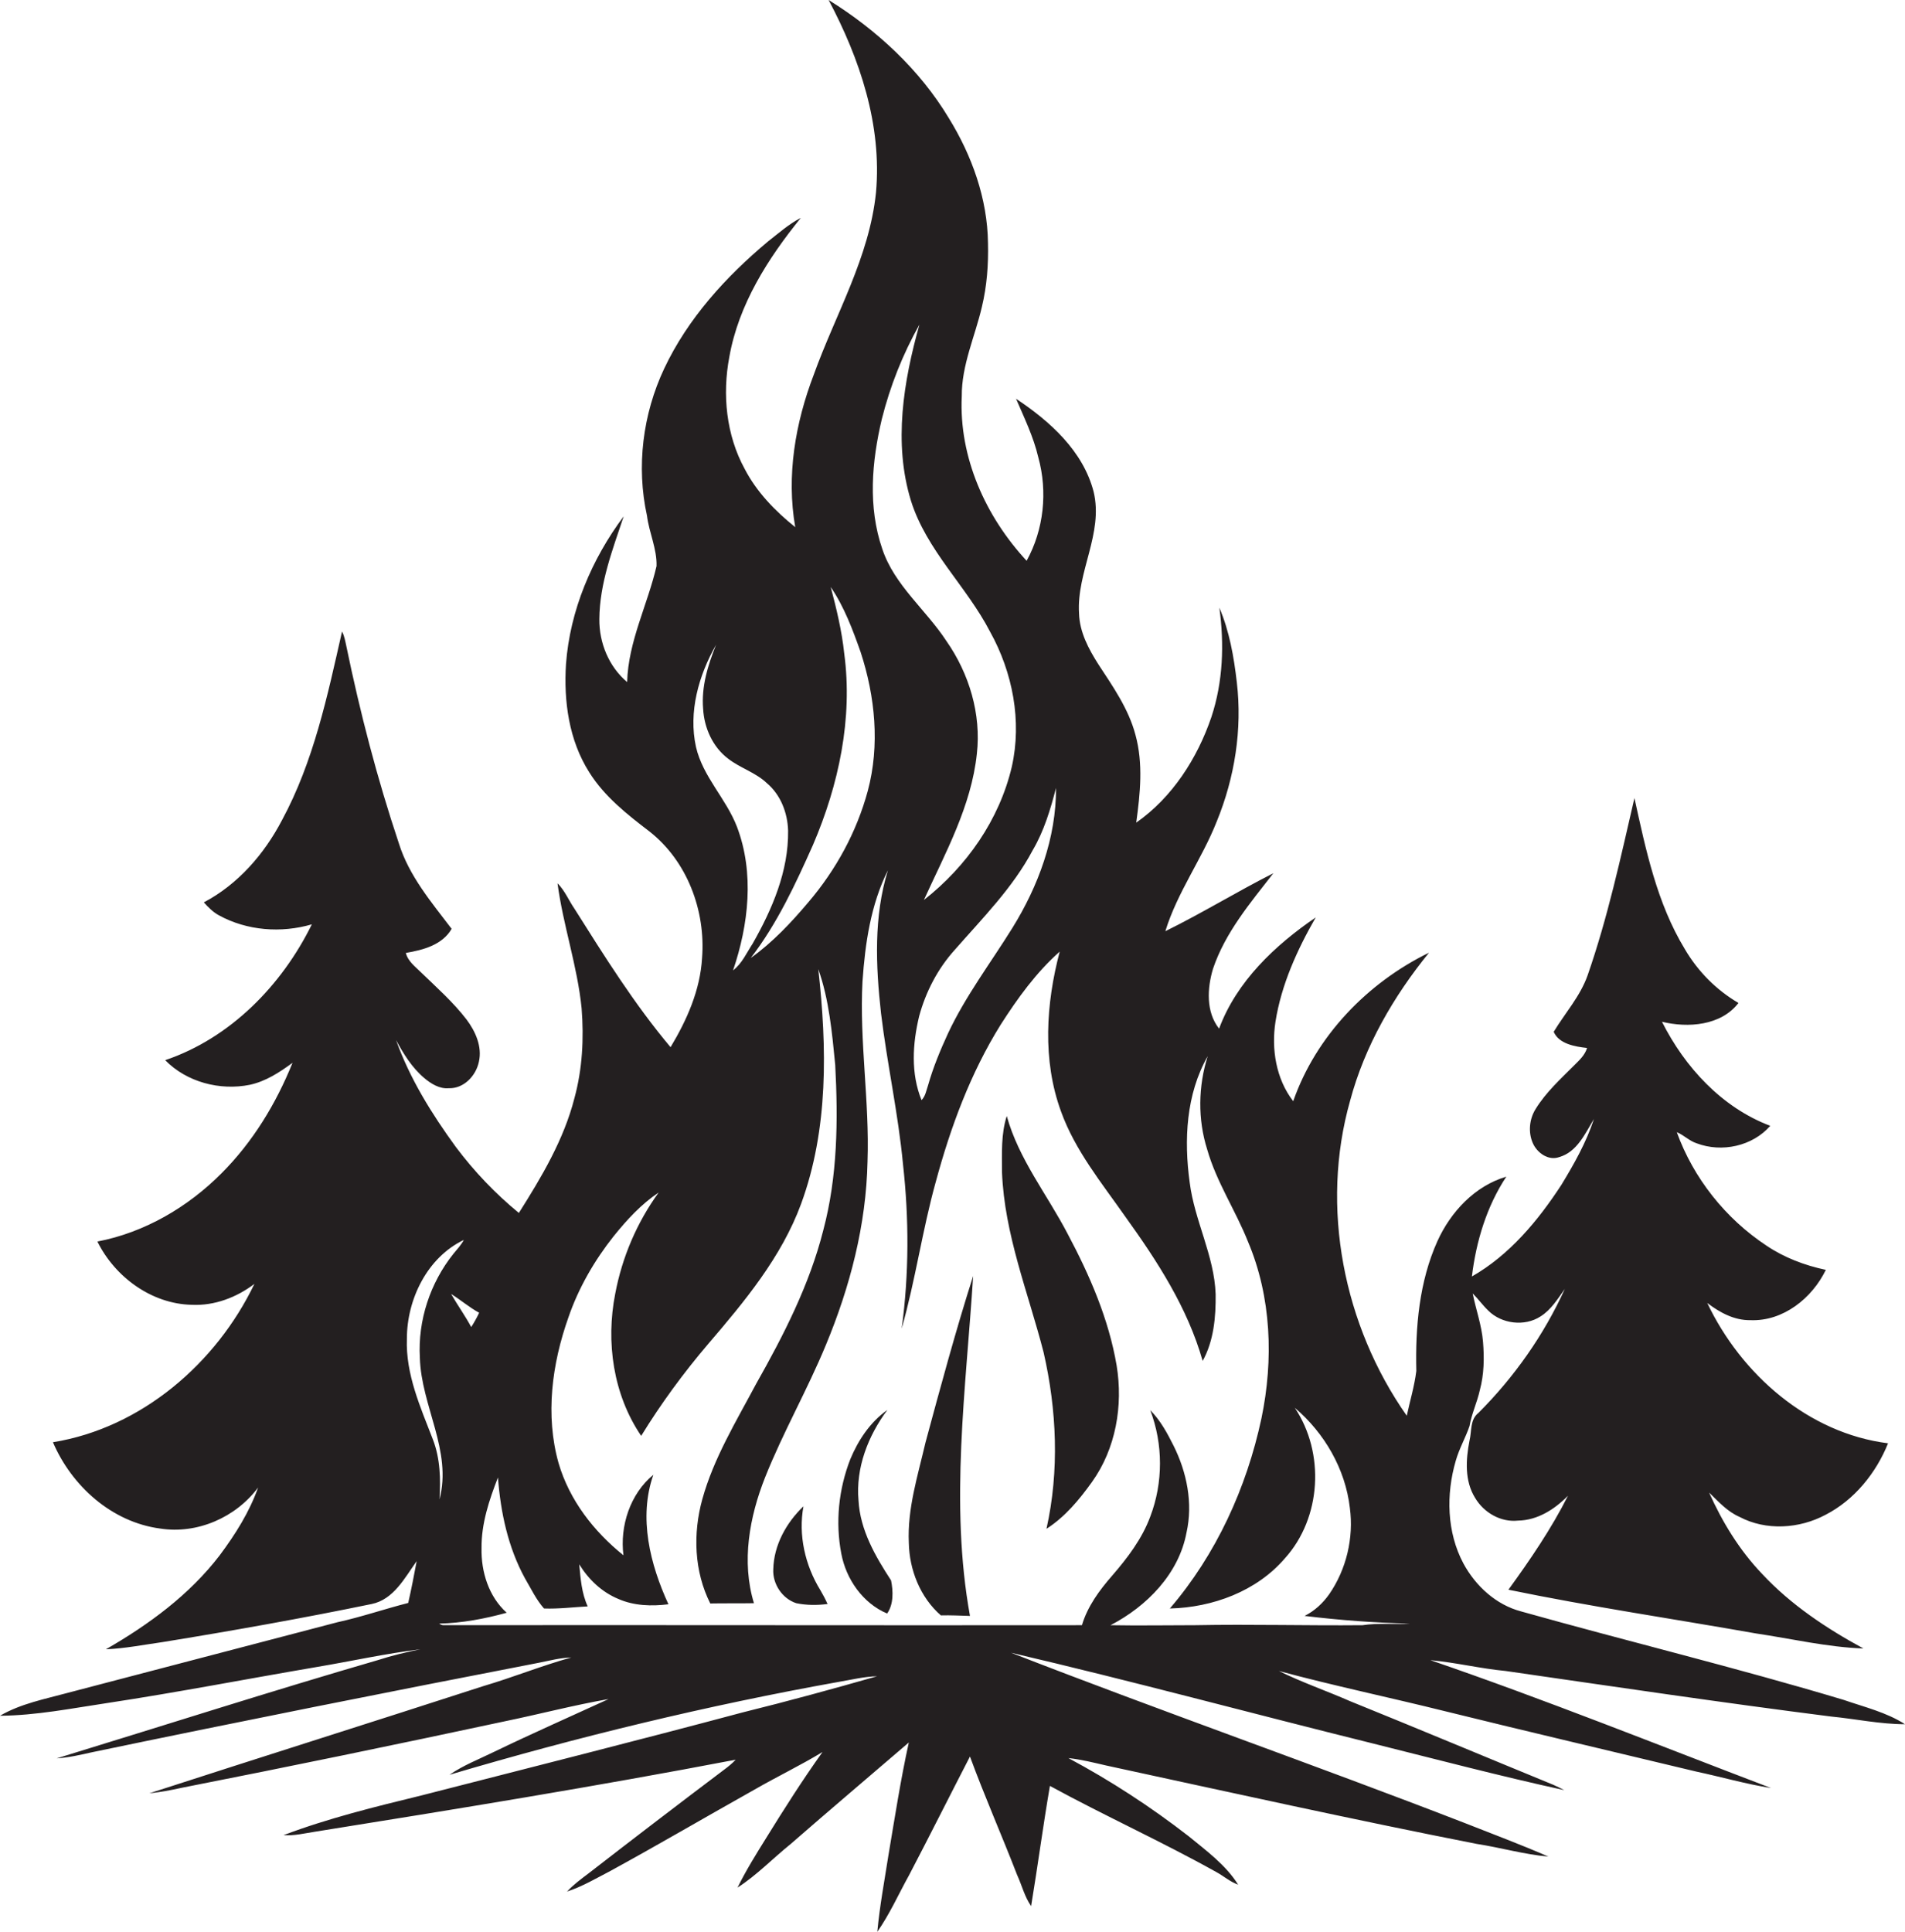
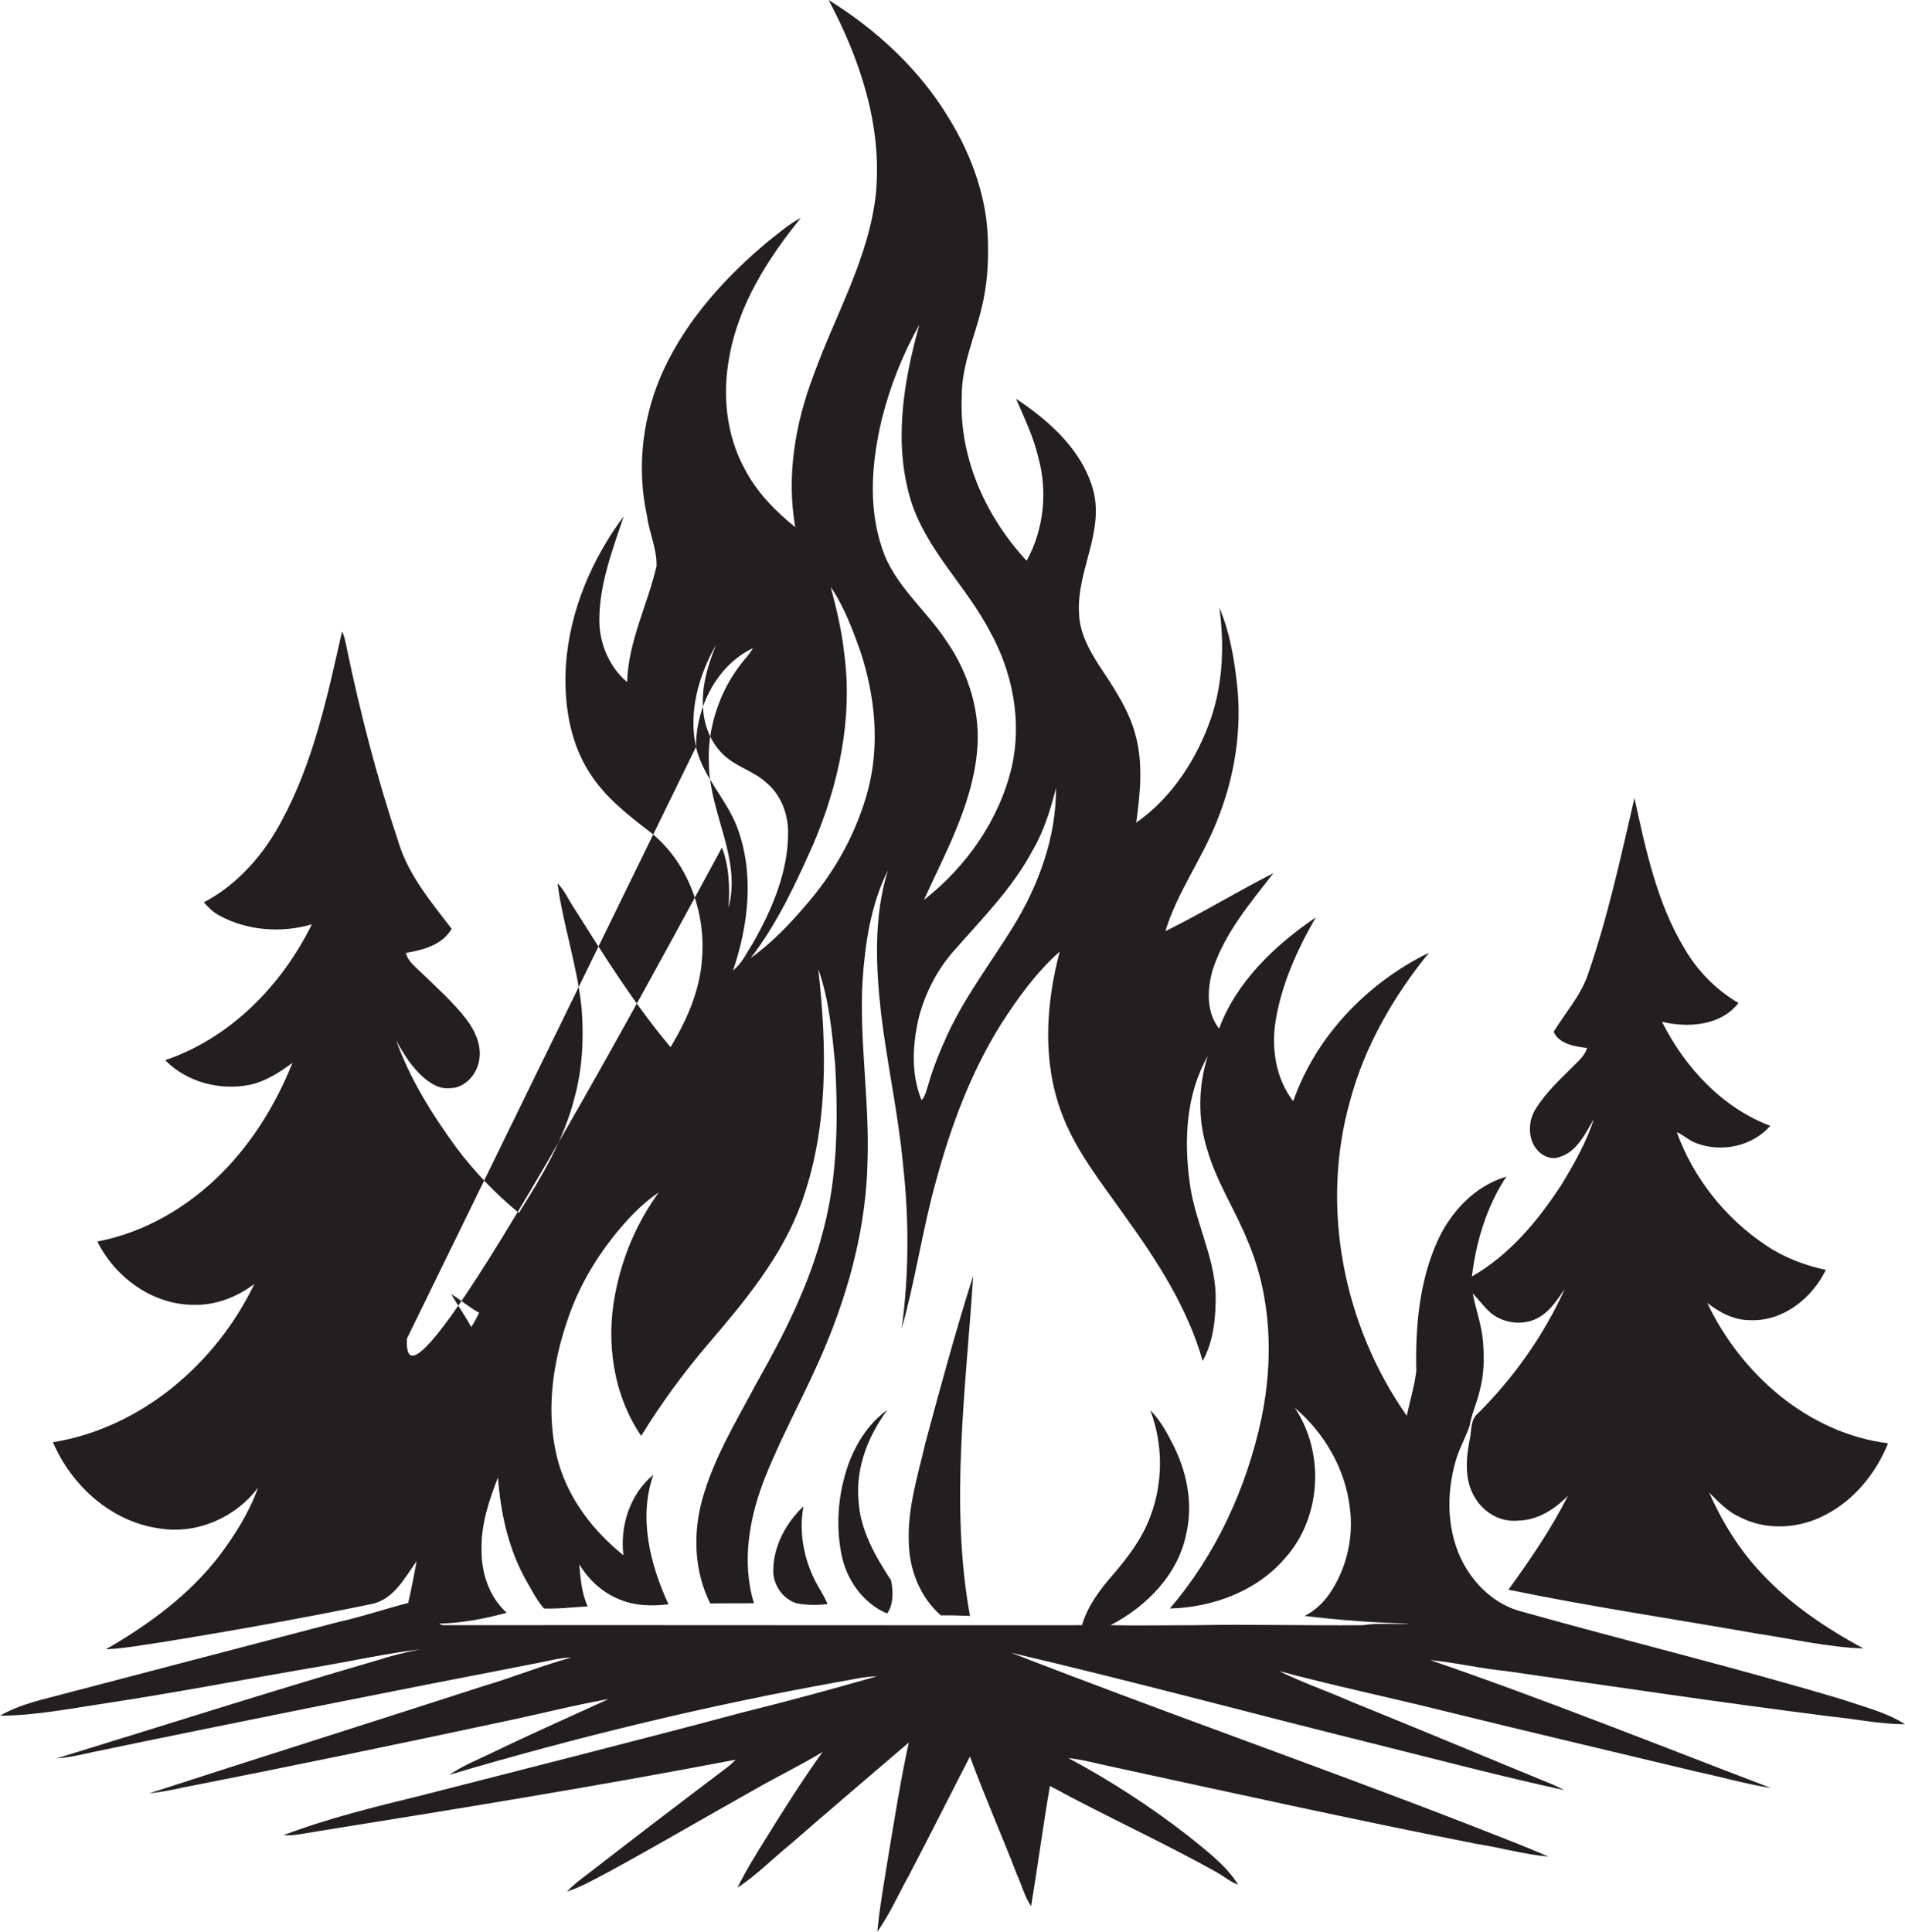
<svg xmlns="http://www.w3.org/2000/svg" version="1.1" id="Layer_1" x="0px" y="0px" viewBox="0 0 719.6 729.7" style="enable-background:new 0 0 719.6 729.7;" xml:space="preserve">
  <style type="text/css">
	.st0{fill:#231F20;}
</style>
  <g>
-     <path class="st0" d="M691.7,648.3c9.3,0.9,18.5,2.9,27.9,2.9c-7-4.5-15.4-6.5-23.2-9.2c-40.3-12.1-81.2-22-121.8-33.4   c-9.5-2.5-17.2-9.6-21.8-18.1c-6.3-11.8-6.6-26.1-2.9-38.8c1.3-4.6,3.7-8.7,5.2-13.1c0.8-4.7,2.9-9,3.9-13.6   c1.6-5.9,1.7-12.1,1.2-18.2c-0.5-6.3-2.7-12.2-3.9-18.3c2.1,2.1,3.8,4.5,5.9,6.5c5,5,13.7,6.1,19.7,2.2c4-2.5,6.5-6.6,9.2-10.4   c-7.9,17.4-19.1,33.3-32.6,46.8c-3.3,2.6-2.5,6.8-3.4,10.5c-1.4,7.1-1.9,15.2,2.1,21.6c3.3,5.6,9.7,9.3,16.2,8.6   c7.4-0.1,13.9-4.3,18.9-9.4c-6.3,12.5-14.3,24.2-22.5,35.5c31,6.4,62.3,11,93.4,16.5c13.5,2,27,5.2,40.7,5.7   c-14-7.6-27.4-16.5-38.3-28.2c-8.5-8.9-15-19.5-20-30.7c3.5,3.4,6.9,7.2,11.5,9.2c10,5.3,22.6,4.5,32.5-0.8   c10.9-5.6,19.1-15.8,23.6-27c-30.2-3.8-55.5-26.1-68.3-53c4.7,3.6,10.2,6.6,16.3,6.5c12.4,0.5,23.3-8.3,28.5-19   c-8-1.7-15.7-4.6-22.5-9.2c-15.4-10.2-27.5-25.4-33.8-42.8c2.7,1.1,4.7,3.3,7.5,4.2c9.5,3.6,21.1,1.1,27.8-6.6   c-18.3-6.9-32.3-22.2-40.9-39.3c9.8,2.4,22.3,1.5,28.9-7.1c-8.4-4.9-15.4-12-20.3-20.4c-10.5-17.3-14.7-37.4-19-57   c-5.2,22.5-10.1,45.2-17.7,67c-2.8,7.9-8.5,14.2-12.8,21.3c2,4.6,8.1,5.6,12.6,6.1c-0.8,2.7-2.9,4.6-4.8,6.5   c-5.2,5.2-10.7,10.2-14.6,16.5c-2.4,3.8-2.9,8.8-1.1,12.9c1.6,3.7,5.9,6.8,10,5.3c6.7-1.9,9.8-8.9,13.1-14.4   c-2.9,8.9-7.5,17-12.3,24.9C581,461,570.2,474,556,482.1c1.6-13.3,5.6-26.5,13-37.7c-11.9,3.5-21,13.3-26,24.3   c-6.9,15.3-8.4,32.5-8,49.1c-0.7,5.7-2.4,11.3-3.6,16.9c-23.9-34-32.8-78.8-21.4-119c5.5-20.6,16.4-39.4,29.8-55.9   c-23.3,11.4-42.7,31.5-51.3,56.1c-6.5-8.4-8.3-19.7-6.7-30c2.2-14,8.2-27.2,15.2-39.4c-15.4,10.5-29.9,24.2-36.5,42   c-5-6.3-4.5-15.3-2.3-22.6c4.6-13.7,14.1-24.9,22.8-36.1c-13.8,7-27,15.1-40.8,21.9c4.5-14.7,13.8-27.2,19.4-41.4   c6.8-16.6,9.7-34.8,7.6-52.6c-1.1-9.6-2.8-19.3-6.6-28.2c1.9,13.8,1.4,28-3,41.3c-5.3,15.6-14.8,30.4-28.4,39.9   c1.5-11,2.7-22.3-0.3-33.2c-2.6-9.8-8.5-18.2-14-26.6c-3.7-5.8-7.1-12.2-7.3-19.2c-1-15.7,9.3-30.2,5.5-46   c-4-15.4-16.5-26.6-29.3-35.1c3.1,7.2,6.6,14.4,8.4,22.1c3.6,13,2.1,27.3-4.4,39.1c-15.5-16.7-25.6-39.1-24.5-62.1   c-0.1-11.8,5-22.6,7.6-33.8c1.9-7.9,2.5-16,2.3-24.1c-0.2-16.8-6.1-33.1-14.8-47.2C347.4,26.3,331.2,11.3,313,0   c11.8,22.2,20.2,47.2,17.9,72.7c-2.5,24.5-15.3,46-23.5,68.8c-7,18.3-10.4,38.2-7,57.6c-7.6-6.1-14.6-13.3-19.1-22   c-7-12.8-8.5-28.1-5.8-42.3c3.5-19.8,14.6-37.2,27-52.5c-4.5,2.3-8.4,5.8-12.4,8.9c-15.9,13.3-30.3,29.1-39.2,48   c-8.1,17.2-10.6,37-6.5,55.6c0.8,6.4,3.8,12.5,3.6,19c-3.4,14.7-10.7,28.5-11.1,43.8c-6.9-5.8-10.6-14.8-10.5-23.8   c0.1-13.5,5-26.2,9.2-38.8c-12.1,16.2-20.3,35.6-21.8,55.8c-0.9,14,1.1,28.8,8.8,40.9c5.7,9.1,14.3,15.9,22.7,22.3   c14.3,11.2,21.3,30,19.9,47.8c-0.7,12.1-5.7,23.4-11.9,33.7c-13.7-16.3-25-34.4-36.3-52.3c-2.2-3.2-3.6-6.8-6.4-9.6   c2.1,15.9,7.5,31.2,9.1,47.2c0.9,11.4,0.3,22.9-2.7,33.9c-4,15.7-12.4,29.8-21,43.4c-8.9-7.3-16.9-15.7-23.8-24.9   c-9.1-12.5-17.4-25.8-22.6-40.4c2.8,5.2,6,10.4,10.6,14.3c2.6,2.2,5.8,4.2,9.3,3.9c5.7,0.2,10.3-4.7,11.4-10   c1.3-5.7-1.3-11.5-4.7-16c-5-6.5-11.2-12-17.1-17.7c-2.2-2.2-5-4.2-5.8-7.4c6.5-1.1,13.8-3,17.3-9.1c-7.6-10-16.1-20-19.9-32.2   c-8.2-24.5-14.7-49.5-19.9-74.7c-0.4-1.8-0.7-3.7-1.6-5.4c-5.5,24.3-10.7,49.1-22.7,71.3c-6.7,12.8-16.6,24.2-29.5,31   c1.7,1.9,3.5,3.7,5.7,4.9c10.6,5.8,23.5,6.8,35.1,3.4c-11.3,23-30.8,43-55.4,51.3c8.1,8.3,20.7,11.6,32,9.3   c6-1.3,11.2-4.7,16.1-8.3c-6.2,15.4-15,29.9-26.8,41.7c-12.7,12.8-29.1,22.4-46.9,25.8c6.6,13.4,20.5,23.6,35.7,23.9   c8.5,0.4,16.9-2.8,23.6-7.9c-14.4,30-42.7,54.4-76.1,59.8c7.1,16.6,22.3,30.2,40.5,32.6c14,2.2,28.6-4.2,37-15.5   c-3.3,9.3-8.6,17.7-14.5,25.6c-11.4,14.9-26.8,26.2-43,35.5c7.2-0.3,14.2-1.7,21.3-2.7c26.5-4.3,52.9-9,79.1-14.4   c8.3-1.7,12.5-9.9,17-16.2c-1,5.3-2,10.6-3.2,15.8c-9,2.3-17.7,5.3-26.8,7.3c-34,8.9-68,17.8-102,26.7c-8.4,2.3-17.5,4-25.4,8.6   c13.7-0.1,27.1-2.8,40.5-4.8c26.4-4,52.7-9.1,79.1-13.6c13.1-2.2,26.1-5.1,39.2-6.7c-5.5,1.1-10.8,2.4-16.1,4.1   c-40.6,11.8-80.8,24.7-121.3,37.1c4.5-0.3,8.9-1.3,13.3-2.3c56.2-11.7,112.5-22.9,168.8-33.8c4.1-0.8,8.1-1.9,12.3-2   c-11.2,3.1-22,7.5-33.2,10.8c-42,13.6-84.2,26.9-126.2,40.5c4.1-0.4,8.2-1.2,12.3-2.1c40.7-8,81.4-16.4,122-25.1   c13.1-2.7,26-6.1,39.2-8.4c-14.4,6.6-28.9,13-43.2,19.9c-5.7,2.8-11.7,5.1-16.9,8.7c48.3-14.3,97.4-26.2,147.1-35.1   c4.8-0.8,9.5-2,14.4-2.1c-16.8,4.8-33.6,9.4-50.6,13.6c-40.4,10.8-81,21-121.5,31.4c-17.6,4.3-35.2,8.6-52.1,15   c4,0.3,8-0.7,11.9-1.3c53.1-8.5,106.1-17.1,158.9-27.2c-1.3,1.4-2.9,2.7-4.4,3.8c-17.1,12.9-34.1,25.9-51,39   c-2.9,2.2-5.8,4.3-8.3,7c5.8-1.9,11-5,16.4-7.8c18.3-10,36.2-20.5,54.4-30.7c8.5-4.9,17.3-9.1,25.7-14.2   c-7.5,10.5-14.5,21.5-21.3,32.5c-3.8,6.1-7.6,12.2-10.8,18.7c7.3-4.7,13.3-11,20-16.4c14.8-12.9,29.8-25.6,44.7-38.4   c-3.1,14.1-5.3,28.4-7.7,42.6c-1.5,9.6-3.3,19.2-4.2,28.9c4.7-6.7,8-14.2,12-21.4c7.8-14.9,15.3-29.9,23-44.8   c5.5,15,12,29.7,17.8,44.7c1.8,3.9,2.8,8.2,5.3,11.8c2.5-15.1,4.5-30.3,7.1-45.4c20.7,11.3,42.2,21,62.8,32.5   c2.8,1.5,5.2,3.7,8.3,4.8c-4.7-7.5-12-12.8-18.7-18.3c-14.3-11.1-29.5-21-45.4-29.5c4.8,0.5,9.5,1.7,14.3,2.8   c46.6,10.1,93.1,20.4,139.9,29.6c9.1,1.4,18,4,27.1,4.8c-10.5-4.6-21.3-8.6-31.9-12.8c-56.8-22-114.3-42.1-171.1-64.2   c45.8,10.7,91.2,23,136.8,34.3c24,6,48,12.3,72.2,17.6c-1.4-0.7-2.7-1.4-4.1-2c-25.6-10.5-51.1-21.2-76.8-31.6   c-8.9-3.9-18.2-7.1-26.9-11.4c20.8,5.6,41.9,10,62.8,15.2c31.6,7.8,63.3,15.2,94.9,22.8c9.4,2,18.7,4.7,28.2,6.2   c-42.8-16.3-85.3-33.4-128.7-48.3c9.6,0.9,19,3.2,28.5,4.1C609.7,637,650.7,643.1,691.7,648.3z M390.1,321.1   c4.3-7.3,6.7-15.4,8.8-23.5c0.1,18.8-6.7,37.1-16.5,52.9c-8.2,13.2-17.7,25.7-24.3,39.8c-2.9,6.3-5.6,12.8-7.5,19.5   c-0.7,2-1,4.2-2.5,5.7c-4.1-10.1-3.4-21.3-0.9-31.7c2.5-9.2,7-17.9,13.4-25C371.1,346.8,382.6,335.3,390.1,321.1z M333.1,158.3   c3.1-12.4,7.9-24.5,14.2-35.7c-6,21.4-9.9,44.7-3.2,66.5c5.9,18.8,21,32.3,29.9,49.5c8.5,15.3,12.1,33.7,8.2,51   c-4.7,20-17.1,37.7-33.2,50.3c8.1-17.8,17.9-35.4,20-55.2c1.7-15-2.9-30.3-11.5-42.6c-7.7-11.8-19.6-21-24.2-34.7   C327.8,191.5,329.3,174.3,333.1,158.3z M307.1,319.1c9.7-22.6,15.1-47.7,11.8-72.3c-0.9-8.5-2.9-16.8-5.1-25.1   c5.1,7.5,8.3,16.1,11.3,24.6c5.5,16.8,7.3,35.2,2.7,52.4c-4.2,15.5-12,29.8-22.4,42c-6.5,7.7-13.5,15.2-21.8,21.1   C293.6,348.8,300.5,333.9,307.1,319.1z M262.9,282.1c-2.9-13.2,1-27,7.6-38.6c-3.1,7.7-5.6,15.8-4.9,24.2   c0.4,7.2,3.6,14.4,9.4,18.8c4.6,3.6,10.4,5.2,14.7,9.3c5.2,4.4,7.8,11.2,8,17.9c0.2,15.3-6,29.7-13.4,42.7c-2.3,3.5-4,7.5-7.4,10.1   c5.9-17.3,8.1-36.8,1.5-54.2C274.3,301.6,265.5,293.4,262.9,282.1z M153.7,505.6c0-14.9,7.7-30.7,21.5-37.3c-1,1.9-2.5,3.5-3.9,5.2   c-8.8,11-13.5,25.2-12.7,39.3c0.5,18.2,12.3,35.2,7.4,53.5c0.5-7.6,0.3-15.5-2.5-22.7C158.8,531.4,153.2,519,153.7,505.6z    M181,495.8c-0.9,1.9-1.9,3.7-3,5.4c-2.3-4.3-5.2-8.3-7.6-12.5C174.1,491,177.3,493.8,181,495.8z M514.7,613.8   c-21,0.2-42.1-0.4-63.1,0c-10.7,0-21.4,0.2-32.1,0c13.7-7.1,25.8-19.4,28.7-35c2.5-11.1,0.1-22.8-4.9-32.8c-2.4-4.8-5-9.6-8.8-13.4   c4.9,12.8,4.9,27.4,0,40.2c-3.1,8.4-8.6,15.6-14.4,22.3c-4.8,5.5-9.3,11.6-11.4,18.7c-80.4,0.1-160.7-0.1-241.1,0   c-0.6,0-1.2-0.2-1.7-0.6c8.6-0.2,17.2-1.8,25.5-4.1c-6.8-6.1-9.7-15.5-9.5-24.4c-0.1-9.3,2.9-18.2,6.2-26.7   c1,13.2,3.8,26.4,10.2,38.1c2.3,3.9,4.2,8,7.2,11.4c5.5,0.2,11-0.5,16.5-0.8c-2.3-5-2.7-10.5-3.2-15.9c3.5,5.7,8.5,10.5,14.8,13.1   c5.9,2.6,12.6,2.8,18.9,2c-6.9-15-11.4-32.7-5.7-48.9c-8.8,7.2-12.7,19.4-11.3,30.4c-11.2-9-20.4-20.8-24.5-34.8   c-5.1-18.1-2.5-37.5,3.7-55c3.8-11.1,9.8-21.5,17.1-30.7c5-6.2,10.4-12.1,17-16.5c-8.2,11.3-13.8,24.4-16.4,38.2   c-3.6,18.2-0.8,38.1,9.8,53.7c7.5-12.2,16-23.8,25.3-34.7c13.8-16.1,27.7-32.8,35.1-52.9c10.4-28.3,9.8-59.2,6.5-88.7   c4.1,11.6,5.2,24,6.4,36.2c1.1,20.9,0.9,42.1-4.5,62.4c-5.2,20.6-15,39.7-25.4,58.1c-7.5,14.1-16,28-20.3,43.5   c-3.6,13-3.1,27.3,3,39.4c5.5-0.1,11,0,16.5-0.1c-4.8-15.7-1.7-32.6,4.2-47.5c6.8-17.1,16-33.1,23-50.1   c9.1-21.9,15.2-45.3,15.7-69.2c0.8-22.7-3.1-45.3-1.9-68c1-14.4,3.1-29,9.6-42c-5.4,17.5-4.6,36-2.6,54c2.3,19.1,6.5,37.9,8.3,57   c2.3,20.6,2.3,41.5-0.5,62.1c5.2-18.3,7.8-37.2,12.9-55.5c5.6-20.7,13.1-41,24.5-59.3c6.4-10,13.4-19.7,22.3-27.6   c-5.2,19.7-6.6,41,0.5,60.4c5.3,14.7,15.3,26.9,24.2,39.6c12.1,16.8,23.6,34.5,29.3,54.6c4.2-7.6,5-16.6,4.9-25.2   c-0.5-14.6-8-27.8-9.8-42.2c-2.2-16-1.4-33.3,6.8-47.7c-3.6,11.4-3.8,23.8-0.2,35.2c3.5,12.3,10.7,23,15.4,34.8   c8.9,21,9.7,44.7,5.1,66.8c-5.6,26.2-17.1,51.4-34.6,71.8c16.2-0.4,32.8-6.5,43.5-19c13.8-15.3,15.1-39.8,3.7-56.8   c11.2,9.5,19.1,23.1,20.8,37.8c1.5,11.3-1.3,23.2-7.8,32.6c-2.4,3.4-5.5,6.3-9.3,8.2c13.2,1.6,26.5,2.6,39.8,2.9   C526.7,613.6,520.6,612.9,514.7,613.8z" />
-     <path class="st0" d="M403.3,466c-7.7-14.8-18.5-28.2-23-44.5c-2.2,6.8-1.8,14.1-1.8,21.2c0.9,23.5,9.9,45.5,15.7,68   c5,21.8,6,44.8,1.1,66.7c7-4.5,12.4-11,17.2-17.7c9-12.6,11.8-28.8,9.3-44C418.8,498.1,411.6,481.6,403.3,466z" />
+     <path class="st0" d="M691.7,648.3c9.3,0.9,18.5,2.9,27.9,2.9c-7-4.5-15.4-6.5-23.2-9.2c-40.3-12.1-81.2-22-121.8-33.4   c-9.5-2.5-17.2-9.6-21.8-18.1c-6.3-11.8-6.6-26.1-2.9-38.8c1.3-4.6,3.7-8.7,5.2-13.1c0.8-4.7,2.9-9,3.9-13.6   c1.6-5.9,1.7-12.1,1.2-18.2c-0.5-6.3-2.7-12.2-3.9-18.3c2.1,2.1,3.8,4.5,5.9,6.5c5,5,13.7,6.1,19.7,2.2c4-2.5,6.5-6.6,9.2-10.4   c-7.9,17.4-19.1,33.3-32.6,46.8c-3.3,2.6-2.5,6.8-3.4,10.5c-1.4,7.1-1.9,15.2,2.1,21.6c3.3,5.6,9.7,9.3,16.2,8.6   c7.4-0.1,13.9-4.3,18.9-9.4c-6.3,12.5-14.3,24.2-22.5,35.5c31,6.4,62.3,11,93.4,16.5c13.5,2,27,5.2,40.7,5.7   c-14-7.6-27.4-16.5-38.3-28.2c-8.5-8.9-15-19.5-20-30.7c3.5,3.4,6.9,7.2,11.5,9.2c10,5.3,22.6,4.5,32.5-0.8   c10.9-5.6,19.1-15.8,23.6-27c-30.2-3.8-55.5-26.1-68.3-53c4.7,3.6,10.2,6.6,16.3,6.5c12.4,0.5,23.3-8.3,28.5-19   c-8-1.7-15.7-4.6-22.5-9.2c-15.4-10.2-27.5-25.4-33.8-42.8c2.7,1.1,4.7,3.3,7.5,4.2c9.5,3.6,21.1,1.1,27.8-6.6   c-18.3-6.9-32.3-22.2-40.9-39.3c9.8,2.4,22.3,1.5,28.9-7.1c-8.4-4.9-15.4-12-20.3-20.4c-10.5-17.3-14.7-37.4-19-57   c-5.2,22.5-10.1,45.2-17.7,67c-2.8,7.9-8.5,14.2-12.8,21.3c2,4.6,8.1,5.6,12.6,6.1c-0.8,2.7-2.9,4.6-4.8,6.5   c-5.2,5.2-10.7,10.2-14.6,16.5c-2.4,3.8-2.9,8.8-1.1,12.9c1.6,3.7,5.9,6.8,10,5.3c6.7-1.9,9.8-8.9,13.1-14.4   c-2.9,8.9-7.5,17-12.3,24.9C581,461,570.2,474,556,482.1c1.6-13.3,5.6-26.5,13-37.7c-11.9,3.5-21,13.3-26,24.3   c-6.9,15.3-8.4,32.5-8,49.1c-0.7,5.7-2.4,11.3-3.6,16.9c-23.9-34-32.8-78.8-21.4-119c5.5-20.6,16.4-39.4,29.8-55.9   c-23.3,11.4-42.7,31.5-51.3,56.1c-6.5-8.4-8.3-19.7-6.7-30c2.2-14,8.2-27.2,15.2-39.4c-15.4,10.5-29.9,24.2-36.5,42   c-5-6.3-4.5-15.3-2.3-22.6c4.6-13.7,14.1-24.9,22.8-36.1c-13.8,7-27,15.1-40.8,21.9c4.5-14.7,13.8-27.2,19.4-41.4   c6.8-16.6,9.7-34.8,7.6-52.6c-1.1-9.6-2.8-19.3-6.6-28.2c1.9,13.8,1.4,28-3,41.3c-5.3,15.6-14.8,30.4-28.4,39.9   c1.5-11,2.7-22.3-0.3-33.2c-2.6-9.8-8.5-18.2-14-26.6c-3.7-5.8-7.1-12.2-7.3-19.2c-1-15.7,9.3-30.2,5.5-46   c-4-15.4-16.5-26.6-29.3-35.1c3.1,7.2,6.6,14.4,8.4,22.1c3.6,13,2.1,27.3-4.4,39.1c-15.5-16.7-25.6-39.1-24.5-62.1   c-0.1-11.8,5-22.6,7.6-33.8c1.9-7.9,2.5-16,2.3-24.1c-0.2-16.8-6.1-33.1-14.8-47.2C347.4,26.3,331.2,11.3,313,0   c11.8,22.2,20.2,47.2,17.9,72.7c-2.5,24.5-15.3,46-23.5,68.8c-7,18.3-10.4,38.2-7,57.6c-7.6-6.1-14.6-13.3-19.1-22   c-7-12.8-8.5-28.1-5.8-42.3c3.5-19.8,14.6-37.2,27-52.5c-4.5,2.3-8.4,5.8-12.4,8.9c-15.9,13.3-30.3,29.1-39.2,48   c-8.1,17.2-10.6,37-6.5,55.6c0.8,6.4,3.8,12.5,3.6,19c-3.4,14.7-10.7,28.5-11.1,43.8c-6.9-5.8-10.6-14.8-10.5-23.8   c0.1-13.5,5-26.2,9.2-38.8c-12.1,16.2-20.3,35.6-21.8,55.8c-0.9,14,1.1,28.8,8.8,40.9c5.7,9.1,14.3,15.9,22.7,22.3   c14.3,11.2,21.3,30,19.9,47.8c-0.7,12.1-5.7,23.4-11.9,33.7c-13.7-16.3-25-34.4-36.3-52.3c-2.2-3.2-3.6-6.8-6.4-9.6   c2.1,15.9,7.5,31.2,9.1,47.2c0.9,11.4,0.3,22.9-2.7,33.9c-4,15.7-12.4,29.8-21,43.4c-8.9-7.3-16.9-15.7-23.8-24.9   c-9.1-12.5-17.4-25.8-22.6-40.4c2.8,5.2,6,10.4,10.6,14.3c2.6,2.2,5.8,4.2,9.3,3.9c5.7,0.2,10.3-4.7,11.4-10   c1.3-5.7-1.3-11.5-4.7-16c-5-6.5-11.2-12-17.1-17.7c-2.2-2.2-5-4.2-5.8-7.4c6.5-1.1,13.8-3,17.3-9.1c-7.6-10-16.1-20-19.9-32.2   c-8.2-24.5-14.7-49.5-19.9-74.7c-0.4-1.8-0.7-3.7-1.6-5.4c-5.5,24.3-10.7,49.1-22.7,71.3c-6.7,12.8-16.6,24.2-29.5,31   c1.7,1.9,3.5,3.7,5.7,4.9c10.6,5.8,23.5,6.8,35.1,3.4c-11.3,23-30.8,43-55.4,51.3c8.1,8.3,20.7,11.6,32,9.3   c6-1.3,11.2-4.7,16.1-8.3c-6.2,15.4-15,29.9-26.8,41.7c-12.7,12.8-29.1,22.4-46.9,25.8c6.6,13.4,20.5,23.6,35.7,23.9   c8.5,0.4,16.9-2.8,23.6-7.9c-14.4,30-42.7,54.4-76.1,59.8c7.1,16.6,22.3,30.2,40.5,32.6c14,2.2,28.6-4.2,37-15.5   c-3.3,9.3-8.6,17.7-14.5,25.6c-11.4,14.9-26.8,26.2-43,35.5c7.2-0.3,14.2-1.7,21.3-2.7c26.5-4.3,52.9-9,79.1-14.4   c8.3-1.7,12.5-9.9,17-16.2c-1,5.3-2,10.6-3.2,15.8c-9,2.3-17.7,5.3-26.8,7.3c-34,8.9-68,17.8-102,26.7c-8.4,2.3-17.5,4-25.4,8.6   c13.7-0.1,27.1-2.8,40.5-4.8c26.4-4,52.7-9.1,79.1-13.6c13.1-2.2,26.1-5.1,39.2-6.7c-5.5,1.1-10.8,2.4-16.1,4.1   c-40.6,11.8-80.8,24.7-121.3,37.1c4.5-0.3,8.9-1.3,13.3-2.3c56.2-11.7,112.5-22.9,168.8-33.8c4.1-0.8,8.1-1.9,12.3-2   c-11.2,3.1-22,7.5-33.2,10.8c-42,13.6-84.2,26.9-126.2,40.5c4.1-0.4,8.2-1.2,12.3-2.1c40.7-8,81.4-16.4,122-25.1   c13.1-2.7,26-6.1,39.2-8.4c-14.4,6.6-28.9,13-43.2,19.9c-5.7,2.8-11.7,5.1-16.9,8.7c48.3-14.3,97.4-26.2,147.1-35.1   c4.8-0.8,9.5-2,14.4-2.1c-16.8,4.8-33.6,9.4-50.6,13.6c-40.4,10.8-81,21-121.5,31.4c-17.6,4.3-35.2,8.6-52.1,15   c4,0.3,8-0.7,11.9-1.3c53.1-8.5,106.1-17.1,158.9-27.2c-1.3,1.4-2.9,2.7-4.4,3.8c-17.1,12.9-34.1,25.9-51,39   c-2.9,2.2-5.8,4.3-8.3,7c5.8-1.9,11-5,16.4-7.8c18.3-10,36.2-20.5,54.4-30.7c8.5-4.9,17.3-9.1,25.7-14.2   c-7.5,10.5-14.5,21.5-21.3,32.5c-3.8,6.1-7.6,12.2-10.8,18.7c7.3-4.7,13.3-11,20-16.4c14.8-12.9,29.8-25.6,44.7-38.4   c-3.1,14.1-5.3,28.4-7.7,42.6c-1.5,9.6-3.3,19.2-4.2,28.9c4.7-6.7,8-14.2,12-21.4c7.8-14.9,15.3-29.9,23-44.8   c5.5,15,12,29.7,17.8,44.7c1.8,3.9,2.8,8.2,5.3,11.8c2.5-15.1,4.5-30.3,7.1-45.4c20.7,11.3,42.2,21,62.8,32.5   c2.8,1.5,5.2,3.7,8.3,4.8c-4.7-7.5-12-12.8-18.7-18.3c-14.3-11.1-29.5-21-45.4-29.5c4.8,0.5,9.5,1.7,14.3,2.8   c46.6,10.1,93.1,20.4,139.9,29.6c9.1,1.4,18,4,27.1,4.8c-10.5-4.6-21.3-8.6-31.9-12.8c-56.8-22-114.3-42.1-171.1-64.2   c45.8,10.7,91.2,23,136.8,34.3c24,6,48,12.3,72.2,17.6c-1.4-0.7-2.7-1.4-4.1-2c-25.6-10.5-51.1-21.2-76.8-31.6   c-8.9-3.9-18.2-7.1-26.9-11.4c20.8,5.6,41.9,10,62.8,15.2c31.6,7.8,63.3,15.2,94.9,22.8c9.4,2,18.7,4.7,28.2,6.2   c-42.8-16.3-85.3-33.4-128.7-48.3c9.6,0.9,19,3.2,28.5,4.1C609.7,637,650.7,643.1,691.7,648.3z M390.1,321.1   c4.3-7.3,6.7-15.4,8.8-23.5c0.1,18.8-6.7,37.1-16.5,52.9c-8.2,13.2-17.7,25.7-24.3,39.8c-2.9,6.3-5.6,12.8-7.5,19.5   c-0.7,2-1,4.2-2.5,5.7c-4.1-10.1-3.4-21.3-0.9-31.7c2.5-9.2,7-17.9,13.4-25C371.1,346.8,382.6,335.3,390.1,321.1z M333.1,158.3   c3.1-12.4,7.9-24.5,14.2-35.7c-6,21.4-9.9,44.7-3.2,66.5c5.9,18.8,21,32.3,29.9,49.5c8.5,15.3,12.1,33.7,8.2,51   c-4.7,20-17.1,37.7-33.2,50.3c8.1-17.8,17.9-35.4,20-55.2c1.7-15-2.9-30.3-11.5-42.6c-7.7-11.8-19.6-21-24.2-34.7   C327.8,191.5,329.3,174.3,333.1,158.3z M307.1,319.1c9.7-22.6,15.1-47.7,11.8-72.3c-0.9-8.5-2.9-16.8-5.1-25.1   c5.1,7.5,8.3,16.1,11.3,24.6c5.5,16.8,7.3,35.2,2.7,52.4c-4.2,15.5-12,29.8-22.4,42c-6.5,7.7-13.5,15.2-21.8,21.1   C293.6,348.8,300.5,333.9,307.1,319.1z M262.9,282.1c-2.9-13.2,1-27,7.6-38.6c-3.1,7.7-5.6,15.8-4.9,24.2   c0.4,7.2,3.6,14.4,9.4,18.8c4.6,3.6,10.4,5.2,14.7,9.3c5.2,4.4,7.8,11.2,8,17.9c0.2,15.3-6,29.7-13.4,42.7c-2.3,3.5-4,7.5-7.4,10.1   c5.9-17.3,8.1-36.8,1.5-54.2C274.3,301.6,265.5,293.4,262.9,282.1z c0-14.9,7.7-30.7,21.5-37.3c-1,1.9-2.5,3.5-3.9,5.2   c-8.8,11-13.5,25.2-12.7,39.3c0.5,18.2,12.3,35.2,7.4,53.5c0.5-7.6,0.3-15.5-2.5-22.7C158.8,531.4,153.2,519,153.7,505.6z    M181,495.8c-0.9,1.9-1.9,3.7-3,5.4c-2.3-4.3-5.2-8.3-7.6-12.5C174.1,491,177.3,493.8,181,495.8z M514.7,613.8   c-21,0.2-42.1-0.4-63.1,0c-10.7,0-21.4,0.2-32.1,0c13.7-7.1,25.8-19.4,28.7-35c2.5-11.1,0.1-22.8-4.9-32.8c-2.4-4.8-5-9.6-8.8-13.4   c4.9,12.8,4.9,27.4,0,40.2c-3.1,8.4-8.6,15.6-14.4,22.3c-4.8,5.5-9.3,11.6-11.4,18.7c-80.4,0.1-160.7-0.1-241.1,0   c-0.6,0-1.2-0.2-1.7-0.6c8.6-0.2,17.2-1.8,25.5-4.1c-6.8-6.1-9.7-15.5-9.5-24.4c-0.1-9.3,2.9-18.2,6.2-26.7   c1,13.2,3.8,26.4,10.2,38.1c2.3,3.9,4.2,8,7.2,11.4c5.5,0.2,11-0.5,16.5-0.8c-2.3-5-2.7-10.5-3.2-15.9c3.5,5.7,8.5,10.5,14.8,13.1   c5.9,2.6,12.6,2.8,18.9,2c-6.9-15-11.4-32.7-5.7-48.9c-8.8,7.2-12.7,19.4-11.3,30.4c-11.2-9-20.4-20.8-24.5-34.8   c-5.1-18.1-2.5-37.5,3.7-55c3.8-11.1,9.8-21.5,17.1-30.7c5-6.2,10.4-12.1,17-16.5c-8.2,11.3-13.8,24.4-16.4,38.2   c-3.6,18.2-0.8,38.1,9.8,53.7c7.5-12.2,16-23.8,25.3-34.7c13.8-16.1,27.7-32.8,35.1-52.9c10.4-28.3,9.8-59.2,6.5-88.7   c4.1,11.6,5.2,24,6.4,36.2c1.1,20.9,0.9,42.1-4.5,62.4c-5.2,20.6-15,39.7-25.4,58.1c-7.5,14.1-16,28-20.3,43.5   c-3.6,13-3.1,27.3,3,39.4c5.5-0.1,11,0,16.5-0.1c-4.8-15.7-1.7-32.6,4.2-47.5c6.8-17.1,16-33.1,23-50.1   c9.1-21.9,15.2-45.3,15.7-69.2c0.8-22.7-3.1-45.3-1.9-68c1-14.4,3.1-29,9.6-42c-5.4,17.5-4.6,36-2.6,54c2.3,19.1,6.5,37.9,8.3,57   c2.3,20.6,2.3,41.5-0.5,62.1c5.2-18.3,7.8-37.2,12.9-55.5c5.6-20.7,13.1-41,24.5-59.3c6.4-10,13.4-19.7,22.3-27.6   c-5.2,19.7-6.6,41,0.5,60.4c5.3,14.7,15.3,26.9,24.2,39.6c12.1,16.8,23.6,34.5,29.3,54.6c4.2-7.6,5-16.6,4.9-25.2   c-0.5-14.6-8-27.8-9.8-42.2c-2.2-16-1.4-33.3,6.8-47.7c-3.6,11.4-3.8,23.8-0.2,35.2c3.5,12.3,10.7,23,15.4,34.8   c8.9,21,9.7,44.7,5.1,66.8c-5.6,26.2-17.1,51.4-34.6,71.8c16.2-0.4,32.8-6.5,43.5-19c13.8-15.3,15.1-39.8,3.7-56.8   c11.2,9.5,19.1,23.1,20.8,37.8c1.5,11.3-1.3,23.2-7.8,32.6c-2.4,3.4-5.5,6.3-9.3,8.2c13.2,1.6,26.5,2.6,39.8,2.9   C526.7,613.6,520.6,612.9,514.7,613.8z" />
    <path class="st0" d="M349.6,544.8c-2.9,12.5-6.9,25-6.3,37.9c0.2,10.2,4.3,20.6,12.1,27.4c3.7-0.1,7.3,0.1,11,0.2   c-7.7-42.5-1.5-85.7,1.2-128.4C361,502.6,355.3,523.7,349.6,544.8z" />
    <path class="st0" d="M324.3,566.7c-1.1-12.3,3.6-24.4,10.9-34.2c-6.5,4.6-11,11.4-14,18.6c-4.4,11.3-5.7,23.8-3.4,35.7   c1.8,9.6,8.1,18.7,17.3,22.6c2.5-3.5,2.3-8.5,1.5-12.5C330.6,587.7,324.9,577.8,324.3,566.7z" />
    <path class="st0" d="M303.5,568.9c-6.5,6.2-11.2,14.7-11.4,23.8c-0.3,5.5,3.4,11.1,8.7,12.8c3.9,0.8,7.9,0.8,11.8,0.3   c-0.8-1.8-1.7-3.5-2.7-5.2C304.1,591.2,301.5,579.7,303.5,568.9z" />
  </g>
</svg>